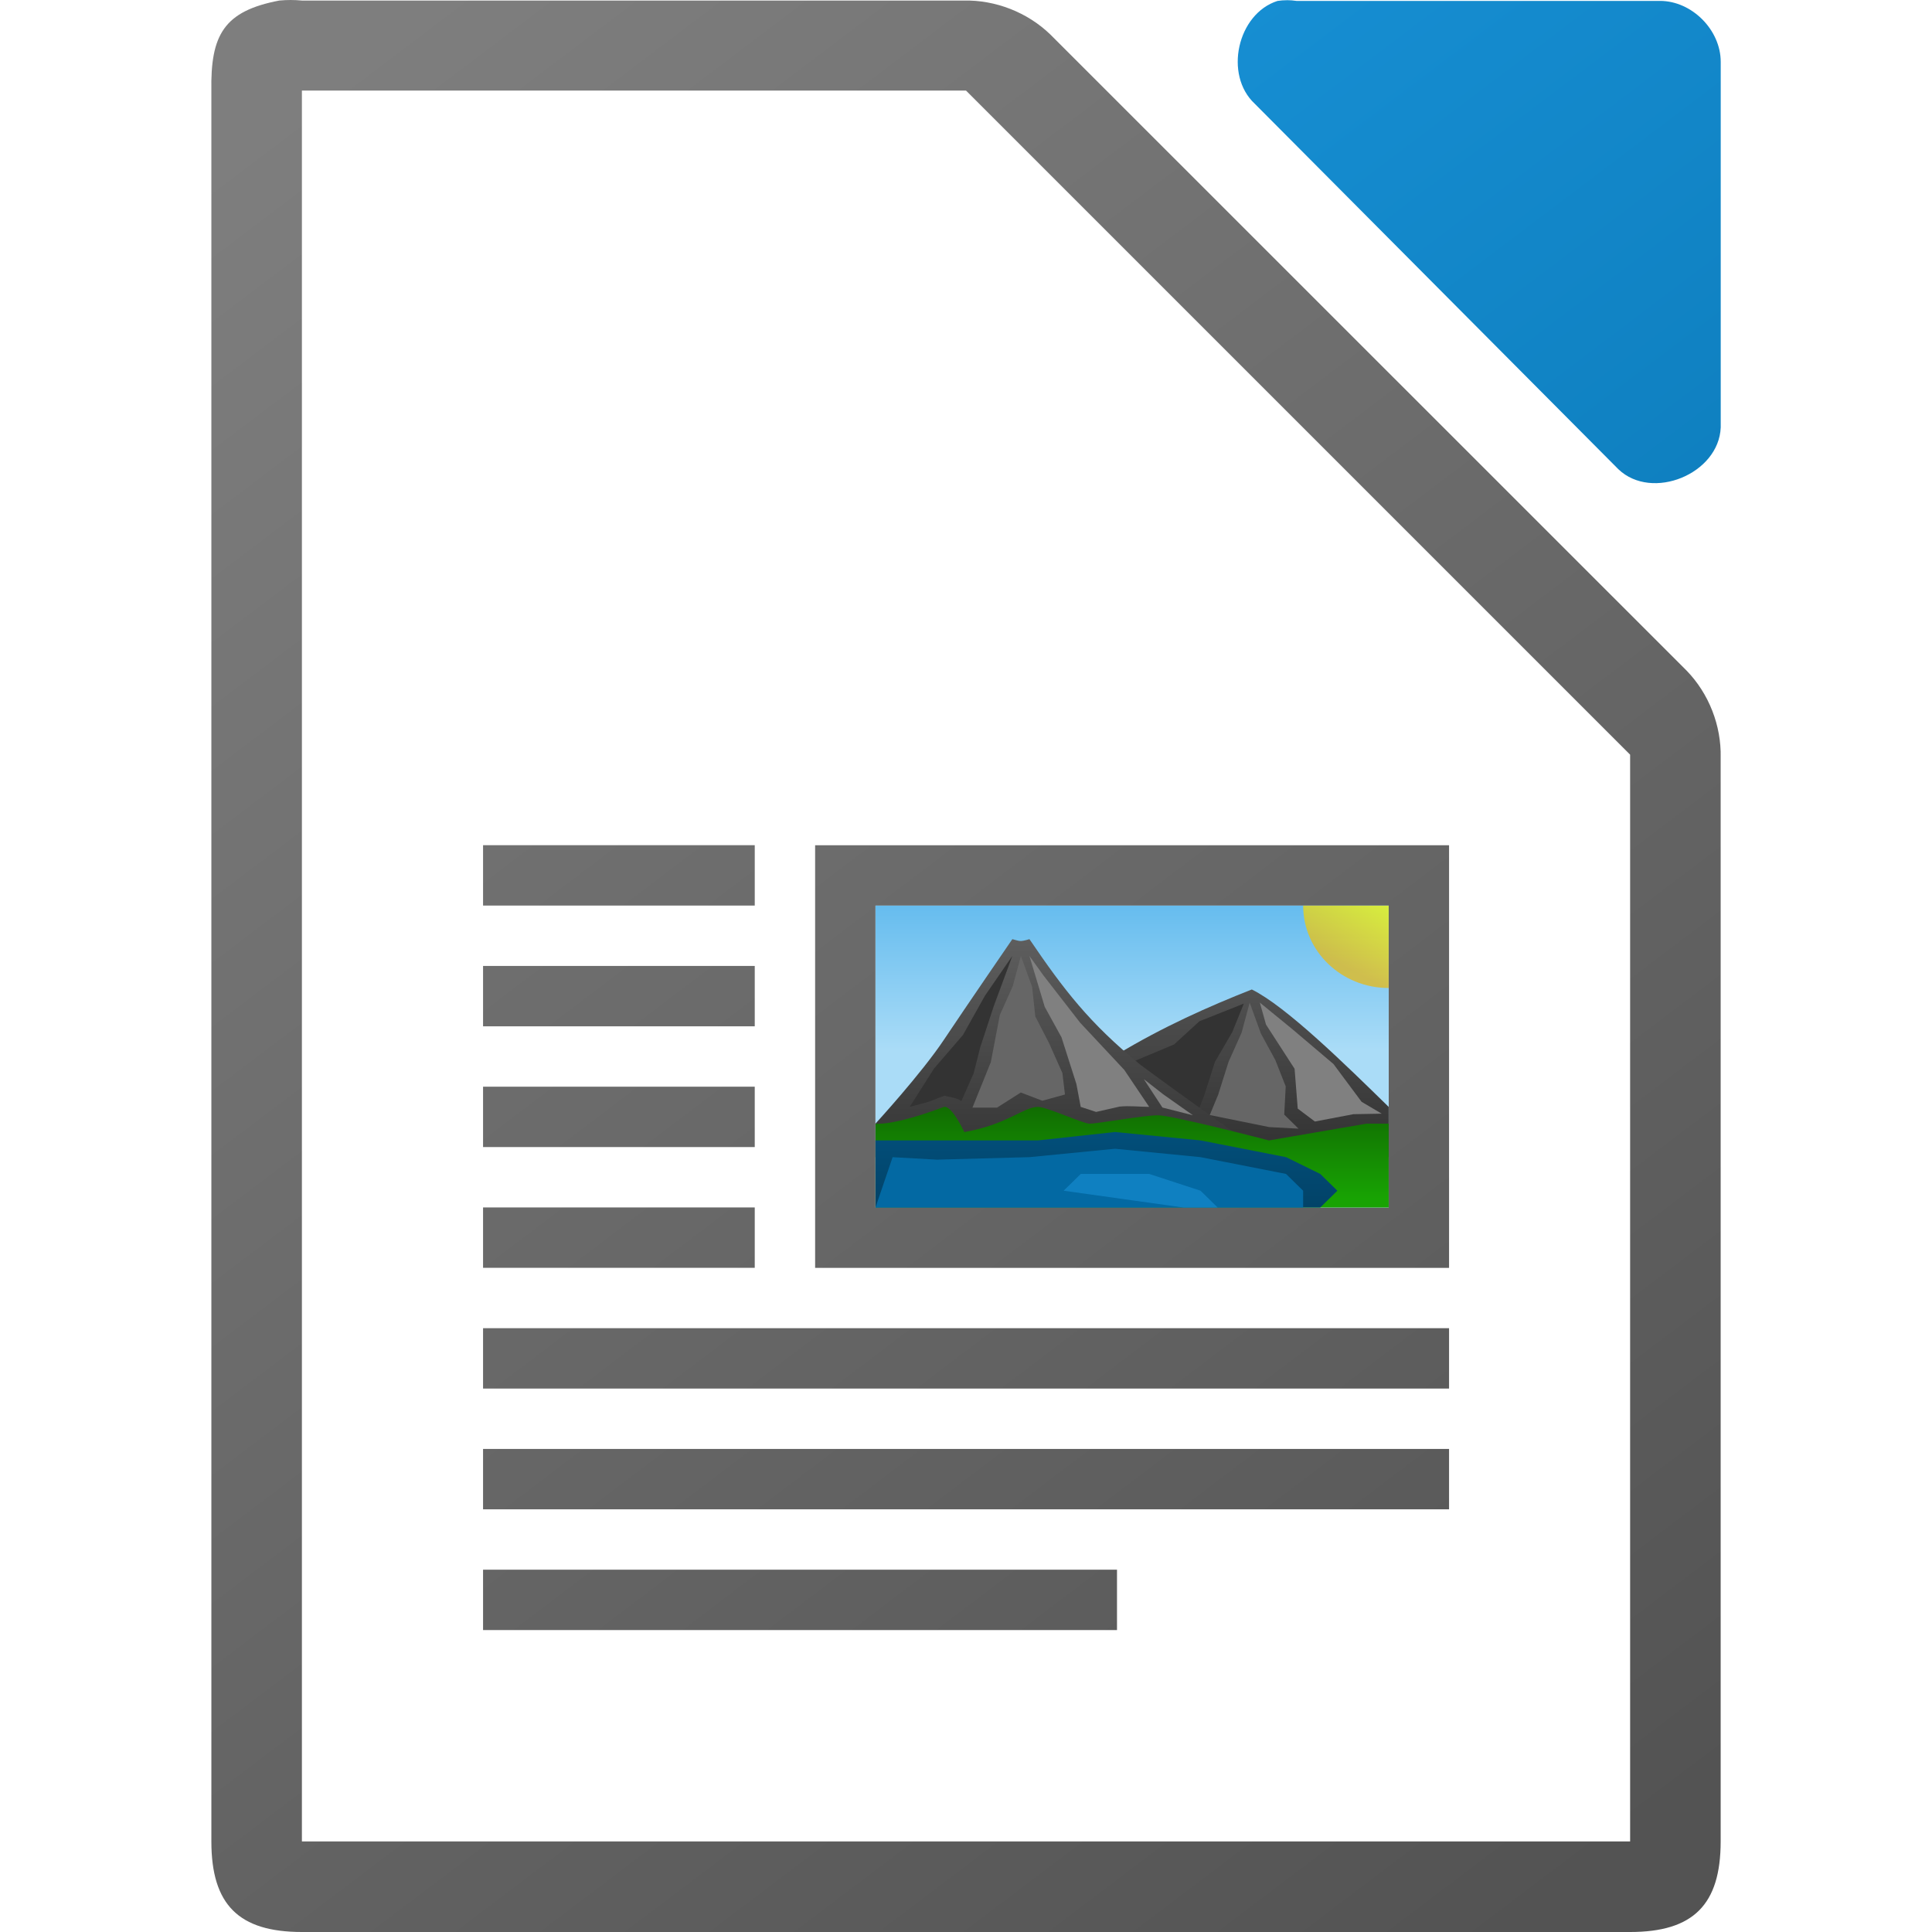
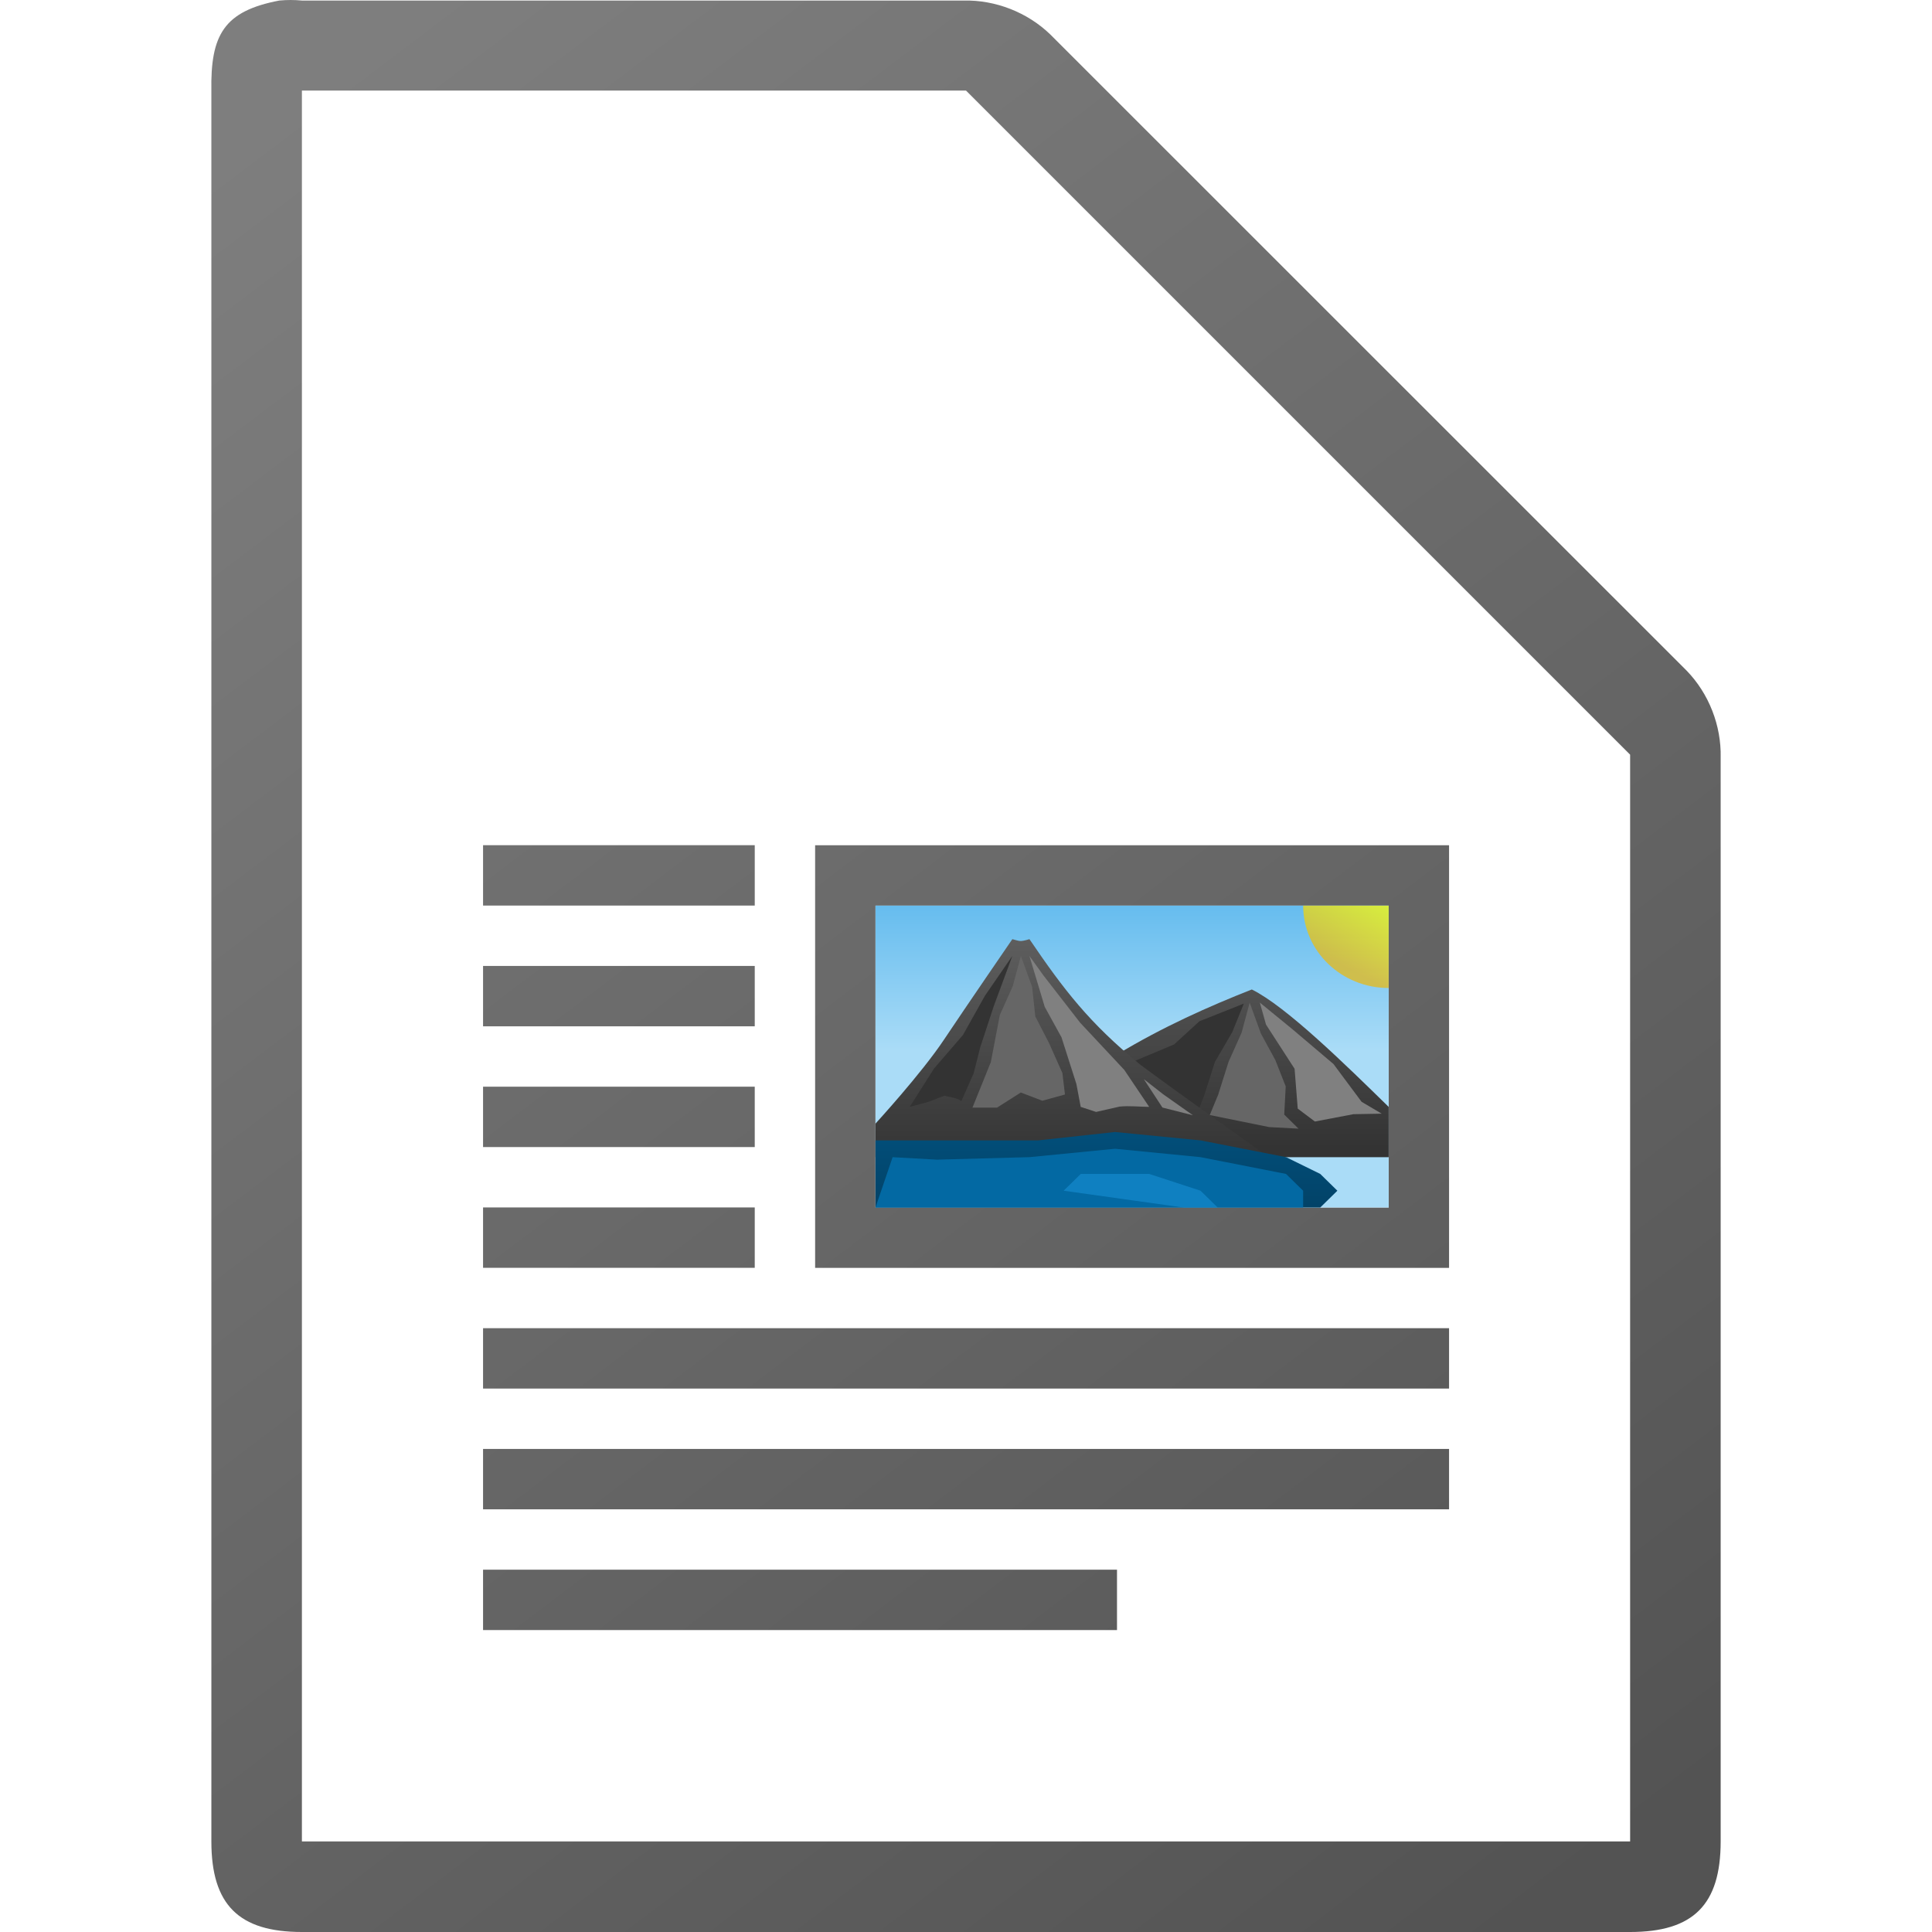
<svg xmlns="http://www.w3.org/2000/svg" xmlns:xlink="http://www.w3.org/1999/xlink" height="64" width="64">
  <linearGradient id="a" gradientTransform="matrix(0 .36 -.604 0 710.702 -128.643)" gradientUnits="userSpaceOnUse" x1="445.695" x2="441.388" y1="1103.578" y2="1099.82">
    <stop offset="0" stop-color="#e9b913" />
    <stop offset="1" stop-color="#ff0" />
  </linearGradient>
  <linearGradient id="b" gradientTransform="matrix(1.983 0 0 1.778 -655.22 -2053.67)" gradientUnits="userSpaceOnUse" x2="0" y1="1173" y2="1178">
    <stop offset="0" stop-color="#0369a3" />
    <stop offset="1" stop-color="#023f62" />
  </linearGradient>
  <linearGradient id="c" gradientTransform="matrix(.567 0 0 .556 -130.228 389.799)" gradientUnits="userSpaceOnUse" x2="0" y1="-629.669" y2="-635.549">
    <stop offset="0" stop-color="#18a303" />
    <stop offset="1" stop-color="#106802" />
  </linearGradient>
  <linearGradient id="d" gradientTransform="matrix(1.983 0 0 1.778 -655.22 -2055.892)" gradientUnits="userSpaceOnUse" x2="0" xlink:href="#e" y1="1173" y2="1178" />
  <linearGradient id="e">
    <stop offset="0" stop-color="#666" />
    <stop offset="1" stop-color="#333" />
  </linearGradient>
  <linearGradient id="f" gradientTransform="matrix(-1.983 0 0 1.778 730.223 -2056.447)" gradientUnits="userSpaceOnUse" x2="0" xlink:href="#e" y1="1173" y2="1178" />
  <linearGradient id="g" gradientTransform="matrix(2.125 0 0 1.667 -442.738 999.394)" gradientUnits="userSpaceOnUse" x2="0" y1="-581.638" y2="-578.638">
    <stop offset="0" stop-color="#63bbee" />
    <stop offset="1" stop-color="#aadcf7" />
  </linearGradient>
  <linearGradient id="h" gradientTransform="translate(-303.998 -64)" gradientUnits="userSpaceOnUse" x1="358" x2="314" xlink:href="#i" y1="125" y2="67" />
  <linearGradient id="i" gradientTransform="translate(0 20)" gradientUnits="userSpaceOnUse" x1="129" x2="103" y1="56" y2="24">
    <stop offset="0" stop-color="#535353" />
    <stop offset="1" stop-color="#7e7e7e" />
  </linearGradient>
  <linearGradient id="j" gradientTransform="matrix(4 0 0 3.999 -436.976 -3904.384)" gradientUnits="userSpaceOnUse" x1="122.75" x2="111.75" y1="991.621" y2="977.117">
    <stop offset="0" stop-color="#0369a3" />
    <stop offset="1" stop-color="#1c99e0" />
  </linearGradient>
  <linearGradient id="k" gradientTransform="matrix(4 0 0 3.999 -436.976 -3904.384)" gradientUnits="userSpaceOnUse" x1="122.75" x2="111.75" xlink:href="#i" y1="991.621" y2="977.117" />
  <path d="m9.627 0c-.125 0-.25.006-.375.018-1.834.35-2.283 1.133-2.25 2.999v57.984c0 2.094.906 2.999 3 2.999h43.998c2.094-0 2.999-.905 2.999-2.999v-35.909c.024-1.056-.39-2.115-1.125-2.874l-21.08-21.075c-.759-.735-1.819-1.149-2.875-1.125h-21.918c-.125-.012-.25-.018-.375-.018z" fill="url(#k)" />
-   <path d="m42.631.007c-.105 0-.21.008-.313.024-1.331.426-1.779 2.452-.753 3.405l12.048 12.11c1.113 1.061 3.329.153 3.388-1.388v-12.11c-0-1.057-.956-2.017-2.008-2.018h-12.047c-.104-.016-.209-.024-.314-.024z" fill="url(#j)" />
  <path d="m10.001 3v58h43.999v-36l-22-22z" fill="#fff" />
  <path d="m16.002 27.998v2h9v-2zm11 .002v14h21v-14zm2 2h17v10h-17zm-13 1.998v2h9v-2zm0 4v2h9v-2zm0 4v2h9v-2zm0 4v2h32v-2zm0 4v2h32v-2zm0 4v2h21v-2z" fill="url(#h)" />
  <path d="m29.002 30h17v10h-17z" fill="url(#g)" />
  <path d="m41.468 32.778c1.133.556 3.103 2.49 4.533 3.889v1.667h-13.033c2.267-2.778 5.667-4.444 8.5-5.556z" fill="url(#f)" />
  <path d="m37.307 36.007.099-.785 1.488-.624.837-.767 1.472-.585-.384.948-.574.985-.341 1.071-.236.617-2.36-.86z" fill="#333" />
  <path d="m37.785 35.278c-1.696-1.38-2.55-2.5-3.683-4.167-.331.098-.319.061-.567 0 0 0-1.516 2.208-2.267 3.333-.75 1.125-2.267 2.778-2.267 2.778v1.111h13.033s-3.114-2.205-4.249-3.056z" fill="url(#d)" />
-   <path d="m46.002 37.222h-.73l-3.236.556s-3.198-.833-3.679-.833c-.473 0-1.988.278-2.271.278-.199 0-1.416-.556-1.704-.556-.475 0-1.023.59-2.439.833 0 0-.407-.885-.673-.833-1.7.642-2.267.556-2.267.556v2.778h16.999l0-2.778h0z" fill="url(#c)" />
  <path d="m29.002 37.778-0 2.222h14.733l.567-.556-.567-.556-1.133-.556-2.833-.555-2.833-.278-2.55.278h-3.4-1.983z" fill="url(#b)" />
  <path d="m30.135 36.667.807-1.271.957-1.11.731-1.305.905-1.314-.614 1.66-.45 1.367-.218.862-.406.919c-.163-.117-.37-.121-.556-.18l-.532.204z" fill="#333" />
  <path d="m38.068 36.667-.825-1.226-1.463-1.564-1.211-1.56-.468-.65.507 1.686.556 1.011.493 1.545.143.758.509.167.779-.177c.327-.032.654.006.979.01z" fill="#808080" />
  <path d="m32.214 36.691.609-1.509.297-1.557.43-.961.268-.998.372 1.026.106.98.451.873.447 1.003.084.709-.75.206-.713-.272-.788.501h-.813v-.004z" fill="#666" />
  <path d="m39.518 36.945-.993-.701-.634-.496.616.941z" fill="#808080" />
  <path d="m40.349 36.277.35-1.106.43-.961.268-.997.372 1.026.478.876.344.873-.049.934.473.466-.974-.052-1.966-.399.273-.66z" fill="#666" />
  <path d="m45.771 36.892-.666-.393-.932-1.252-1.37-1.161-1.07-.875.206.731.946 1.463.104 1.319.568.428 1.275-.243.939-.017z" fill="#808080" />
  <path d="m29.569 38.333-.567 1.667h14.166v-.556l-.567-.556-2.833-.556-2.833-.278-2.833.278-3.067.083z" fill="#0369a3" />
  <path d="m35.235 39.444.567-.556h2.267l1.7.556.567.556h-1.133z" fill="#1c99e0" opacity=".5" />
  <path d="m46.002 32.729c-1.565 0-2.833-1.221-2.833-2.727h2.833z" fill="url(#a)" opacity=".74" />
</svg>